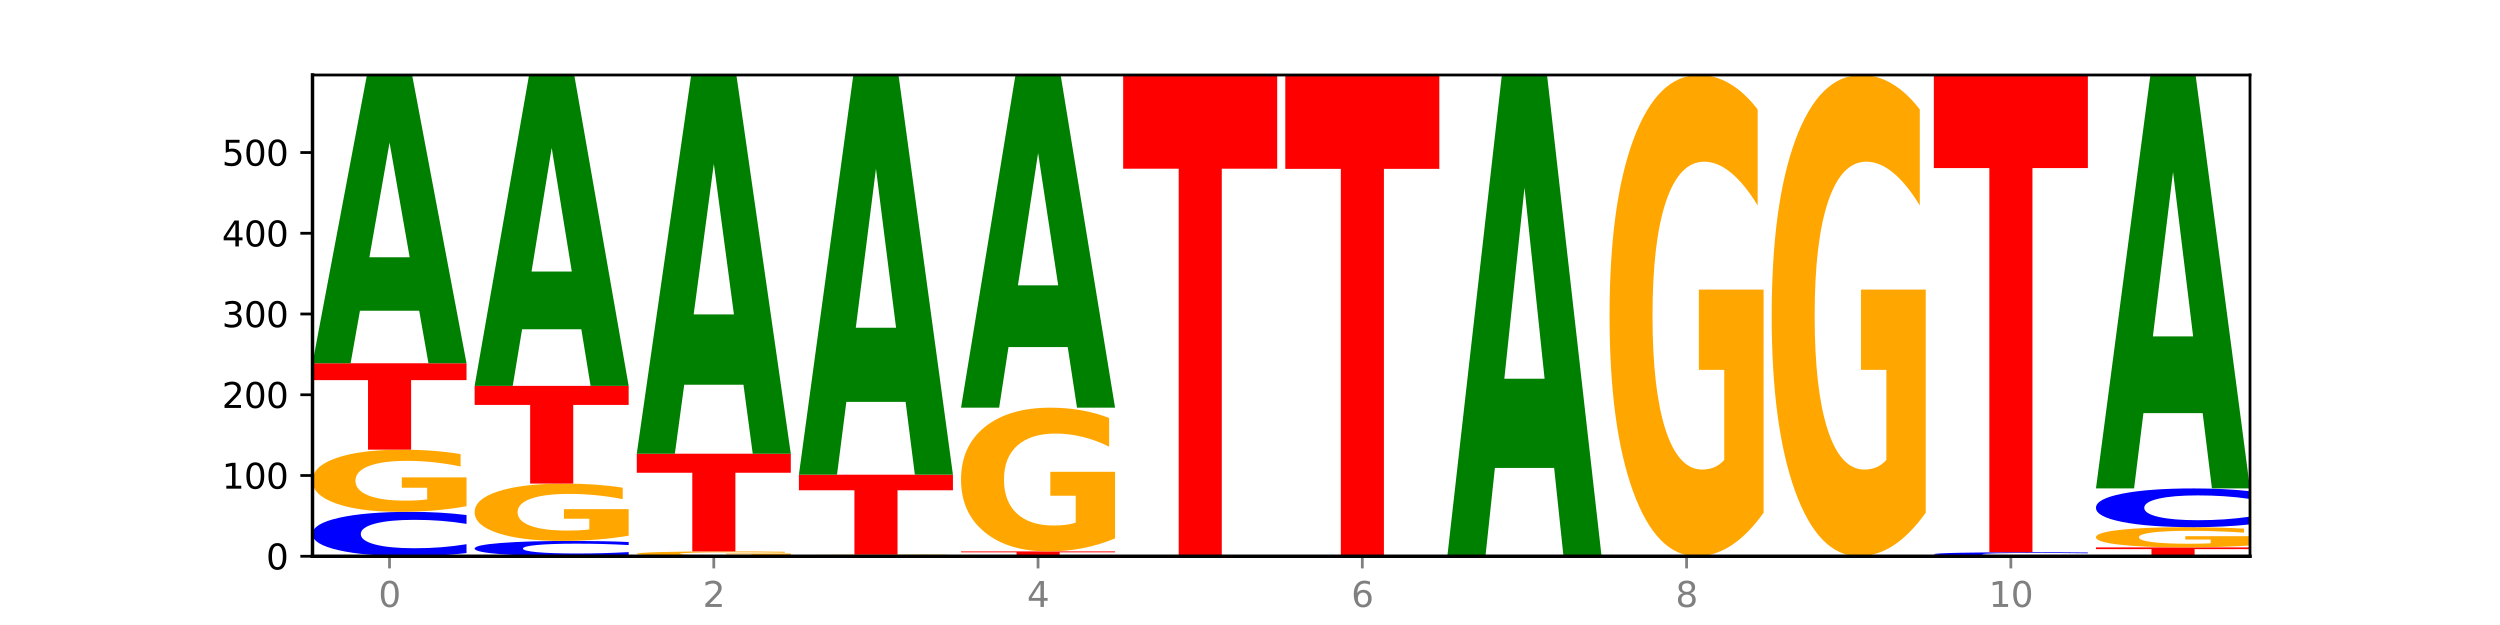
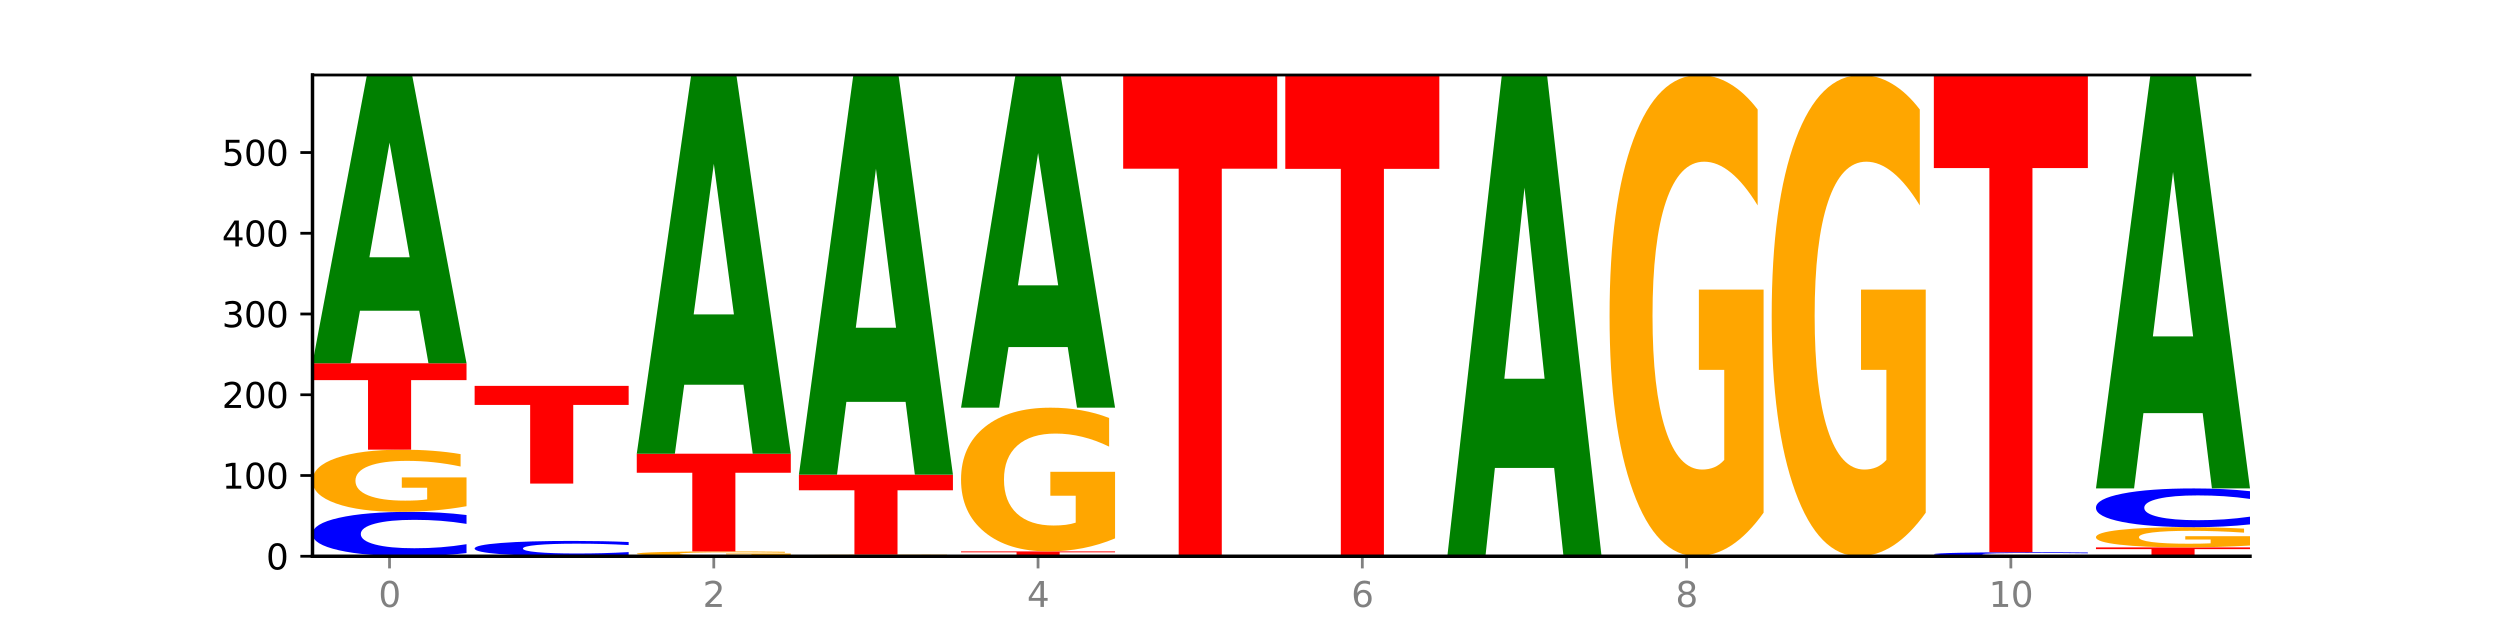
<svg xmlns="http://www.w3.org/2000/svg" xmlns:xlink="http://www.w3.org/1999/xlink" width="720pt" height="180pt" viewBox="0 0 720 180" version="1.1">
  <defs>
    <style type="text/css">*{stroke-linejoin: round; stroke-linecap: butt}</style>
  </defs>
  <g id="figure_1">
    <g id="patch_1">
      <path d="M 0 180  L 720 180  L 720 0  L 0 0  z " style="fill: #ffffff" />
    </g>
    <g id="axes_1">
      <g id="patch_2">
        <path d="M 90 160.2  L 648 160.2  L 648 21.6  L 90 21.6  z " style="fill: #ffffff" />
      </g>
      <g id="line2d_1">
        <path d="M 90 160.2  L 648 160.2  " clip-path="url(#p34807f3fcc)" style="fill: none; stroke: #000000; stroke-width: 0.5; stroke-linecap: square" />
      </g>
      <g id="patch_3">
        <path d="M 134.36 159.283  Q 130.649 159.738 126.637 159.967  Q 122.624 160.2 118.254 160.2  Q 105.222 160.2 97.611 158.477  Q 90 156.755 90 153.809  Q 90 150.852 97.611 149.132  Q 105.222 147.41 118.254 147.41  Q 122.624 147.41 126.637 147.642  Q 130.649 147.872 134.36 148.327  L 134.36 150.876  Q 130.616 150.274 126.983 149.994  Q 123.351 149.714 119.339 149.714  Q 112.141 149.714 108.017 150.805  Q 103.904 151.893 103.904 153.809  Q 103.904 155.716 108.017 156.808  Q 112.141 157.896 119.339 157.896  Q 123.351 157.896 126.983 157.616  Q 130.616 157.333 134.36 156.731  L 134.36 159.283  z " clip-path="url(#p34807f3fcc)" style="fill: #0000ff" />
      </g>
      <g id="patch_4">
        <path d="M 134.36 145.79  Q 129.886 146.6 125.074 147.007  Q 120.263 147.41 115.133 147.41  Q 103.541 147.41 96.77 144.998  Q 90 142.586 90 138.462  Q 90 134.29 96.89 131.897  Q 103.789 129.503 115.789 129.503  Q 120.412 129.503 124.647 129.829  Q 128.892 130.151 132.65 130.787  L 132.65 134.356  Q 128.773 133.539 124.935 133.136  Q 121.098 132.729 117.24 132.729  Q 110.102 132.729 106.235 134.216  Q 102.367 135.699 102.367 138.462  Q 102.367 141.199 106.096 142.694  Q 109.824 144.184 116.684 144.184  Q 118.553 144.184 120.153 144.099  Q 121.754 144.01 123.026 143.825  L 123.026 140.474  L 115.719 140.474  L 115.719 137.489  L 134.36 137.489  L 134.36 145.79  z " clip-path="url(#p34807f3fcc)" style="fill: #ffa600" />
      </g>
      <g id="patch_5">
        <path d="M 90 104.62  L 134.36 104.62  L 134.36 109.473  L 118.401 109.473  L 118.401 129.503  L 105.99 129.503  L 105.99 109.473  L 90 109.473  L 90 104.62  z " clip-path="url(#p34807f3fcc)" style="fill: #ff0000" />
      </g>
      <g id="patch_6">
        <path d="M 120.728 89.497  L 103.668 89.497  L 100.974 104.62  L 90 104.62  L 105.672 21.6  L 118.687 21.6  L 134.36 104.62  L 123.395 104.62  L 120.728 89.497  z M 106.389 74.088  L 117.98 74.088  L 112.194 41.065  L 106.389 74.088  z " clip-path="url(#p34807f3fcc)" style="fill: #008000" />
      </g>
      <g id="patch_7">
        <path d="M 181.054 159.883  Q 177.344 160.04 173.331 160.12  Q 169.319 160.2 164.949 160.2  Q 151.917 160.2 144.306 159.605  Q 136.695 159.01 136.695 157.992  Q 136.695 156.971 144.306 156.377  Q 151.917 155.782 164.949 155.782  Q 169.319 155.782 173.331 155.862  Q 177.344 155.941 181.054 156.098  L 181.054 156.979  Q 177.31 156.771 173.678 156.674  Q 170.045 156.577 166.033 156.577  Q 158.835 156.577 154.711 156.954  Q 150.598 157.33 150.598 157.992  Q 150.598 158.651 154.711 159.028  Q 158.835 159.404 166.033 159.404  Q 170.045 159.404 173.678 159.307  Q 177.31 159.21 181.054 159.002  L 181.054 159.883  z " clip-path="url(#p34807f3fcc)" style="fill: #0000ff" />
      </g>
      <g id="patch_8">
-         <path d="M 181.054 154.288  Q 176.581 155.035 171.769 155.41  Q 166.957 155.782 161.827 155.782  Q 150.235 155.782 143.465 153.558  Q 136.695 151.334 136.695 147.531  Q 136.695 143.684 143.584 141.477  Q 150.484 139.27 162.483 139.27  Q 167.106 139.27 171.341 139.571  Q 175.586 139.867 179.344 140.454  L 179.344 143.745  Q 175.467 142.992 171.63 142.62  Q 167.792 142.245 163.935 142.245  Q 156.797 142.245 152.929 143.616  Q 149.062 144.983 149.062 147.531  Q 149.062 150.055 152.79 151.433  Q 156.518 152.807 163.378 152.807  Q 165.247 152.807 166.848 152.729  Q 168.448 152.647 169.721 152.477  L 169.721 149.387  L 162.414 149.387  L 162.414 146.634  L 181.054 146.634  L 181.054 154.288  z " clip-path="url(#p34807f3fcc)" style="fill: #ffa600" />
-       </g>
+         </g>
      <g id="patch_9">
        <path d="M 136.695 111.132  L 181.054 111.132  L 181.054 116.62  L 165.095 116.62  L 165.095 139.27  L 152.685 139.27  L 152.685 116.62  L 136.695 116.62  L 136.695 111.132  z " clip-path="url(#p34807f3fcc)" style="fill: #ff0000" />
      </g>
      <g id="patch_10">
-         <path d="M 167.423 94.822  L 150.363 94.822  L 147.669 111.132  L 136.695 111.132  L 152.367 21.6  L 165.382 21.6  L 181.054 111.132  L 170.089 111.132  L 167.423 94.822  z M 153.083 78.205  L 164.675 78.205  L 158.888 42.592  L 153.083 78.205  z " clip-path="url(#p34807f3fcc)" style="fill: #008000" />
-       </g>
+         </g>
      <g id="patch_11">
        <path d="M 227.749 160.074  Q 223.275 160.137 218.463 160.169  Q 213.652 160.2 208.522 160.2  Q 196.93 160.2 190.159 160.012  Q 183.389 159.824 183.389 159.503  Q 183.389 159.178 190.279 158.991  Q 197.178 158.805 209.178 158.805  Q 213.801 158.805 218.036 158.83  Q 222.281 158.855 226.039 158.905  L 226.039 159.183  Q 222.162 159.119 218.324 159.088  Q 214.487 159.056 210.629 159.056  Q 203.491 159.056 199.624 159.172  Q 195.757 159.287 195.757 159.503  Q 195.757 159.716 199.485 159.833  Q 203.213 159.949 210.073 159.949  Q 211.942 159.949 213.542 159.942  Q 215.143 159.935 216.415 159.921  L 216.415 159.66  L 209.108 159.66  L 209.108 159.427  L 227.749 159.427  L 227.749 160.074  z " clip-path="url(#p34807f3fcc)" style="fill: #ffa600" />
      </g>
      <g id="patch_12">
        <path d="M 183.389 130.666  L 227.749 130.666  L 227.749 136.154  L 211.79 136.154  L 211.79 158.805  L 199.379 158.805  L 199.379 136.154  L 183.389 136.154  L 183.389 130.666  z " clip-path="url(#p34807f3fcc)" style="fill: #ff0000" />
      </g>
      <g id="patch_13">
        <path d="M 214.117 110.798  L 197.057 110.798  L 194.363 130.666  L 183.389 130.666  L 199.062 21.6  L 212.077 21.6  L 227.749 130.666  L 216.784 130.666  L 214.117 110.798  z M 199.778 90.555  L 211.369 90.555  L 205.583 47.172  L 199.778 90.555  z " clip-path="url(#p34807f3fcc)" style="fill: #008000" />
      </g>
      <g id="patch_14">
        <path d="M 274.444 160.158  Q 269.97 160.179 265.158 160.19  Q 260.346 160.2 255.216 160.2  Q 243.624 160.2 236.854 160.137  Q 230.084 160.075 230.084 159.968  Q 230.084 159.859 236.973 159.797  Q 243.873 159.735 255.872 159.735  Q 260.495 159.735 264.73 159.743  Q 268.976 159.752 272.734 159.768  L 272.734 159.861  Q 268.856 159.84 265.019 159.829  Q 261.181 159.819 257.324 159.819  Q 250.186 159.819 246.318 159.857  Q 242.451 159.896 242.451 159.968  Q 242.451 160.039 246.179 160.078  Q 249.907 160.116 256.767 160.116  Q 258.636 160.116 260.237 160.114  Q 261.837 160.112 263.11 160.107  L 263.11 160.02  L 255.803 160.02  L 255.803 159.942  L 274.444 159.942  L 274.444 160.158  z " clip-path="url(#p34807f3fcc)" style="fill: #ffa600" />
      </g>
      <g id="patch_15">
        <path d="M 230.084 136.712  L 274.444 136.712  L 274.444 141.202  L 258.484 141.202  L 258.484 159.735  L 246.074 159.735  L 246.074 141.202  L 230.084 141.202  L 230.084 136.712  z " clip-path="url(#p34807f3fcc)" style="fill: #ff0000" />
      </g>
      <g id="patch_16">
        <path d="M 260.812 115.743  L 243.752 115.743  L 241.058 136.712  L 230.084 136.712  L 245.756 21.6  L 258.771 21.6  L 274.444 136.712  L 263.478 136.712  L 260.812 115.743  z M 246.473 94.378  L 258.064 94.378  L 252.277 48.589  L 246.473 94.378  z " clip-path="url(#p34807f3fcc)" style="fill: #008000" />
      </g>
      <g id="patch_17">
        <path d="M 276.778 158.805  L 321.138 158.805  L 321.138 159.077  L 305.179 159.077  L 305.179 160.2  L 292.768 160.2  L 292.768 159.077  L 276.778 159.077  L 276.778 158.805  z " clip-path="url(#p34807f3fcc)" style="fill: #ff0000" />
      </g>
      <g id="patch_18">
        <path d="M 321.138 155.059  Q 316.664 156.932 311.853 157.873  Q 307.041 158.805 301.911 158.805  Q 290.319 158.805 283.549 153.23  Q 276.778 147.655 276.778 138.121  Q 276.778 128.475 283.668 122.943  Q 290.567 117.411 302.567 117.411  Q 307.19 117.411 311.425 118.163  Q 315.67 118.907 319.428 120.378  L 319.428 128.629  Q 315.551 126.74 311.713 125.808  Q 307.876 124.867 304.018 124.867  Q 296.88 124.867 293.013 128.304  Q 289.146 131.733 289.146 138.121  Q 289.146 144.448 292.874 147.903  Q 296.602 151.348 303.462 151.348  Q 305.331 151.348 306.931 151.152  Q 308.532 150.947 309.805 150.519  L 309.805 142.772  L 302.497 142.772  L 302.497 135.872  L 321.138 135.872  L 321.138 155.059  z " clip-path="url(#p34807f3fcc)" style="fill: #ffa600" />
      </g>
      <g id="patch_19">
        <path d="M 307.506 99.957  L 290.446 99.957  L 287.753 117.411  L 276.778 117.411  L 292.451 21.6  L 305.466 21.6  L 321.138 117.411  L 310.173 117.411  L 307.506 99.957  z M 293.167 82.175  L 304.758 82.175  L 298.972 44.064  L 293.167 82.175  z " clip-path="url(#p34807f3fcc)" style="fill: #008000" />
      </g>
      <g id="patch_20">
        <path d="M 367.833 160.179  Q 363.359 160.189 358.547 160.195  Q 353.735 160.2 348.605 160.2  Q 337.013 160.2 330.243 160.169  Q 323.473 160.137 323.473 160.084  Q 323.473 160.03 330.362 159.999  Q 337.262 159.967 349.262 159.967  Q 353.884 159.967 358.12 159.972  Q 362.365 159.976 366.123 159.984  L 366.123 160.03  Q 362.245 160.02 358.408 160.015  Q 354.57 160.009 350.713 160.009  Q 343.575 160.009 339.708 160.029  Q 335.84 160.048 335.84 160.084  Q 335.84 160.119 339.568 160.139  Q 343.297 160.158 350.156 160.158  Q 352.025 160.158 353.626 160.157  Q 355.227 160.156 356.499 160.153  L 356.499 160.11  L 349.192 160.11  L 349.192 160.071  L 367.833 160.071  L 367.833 160.179  z " clip-path="url(#p34807f3fcc)" style="fill: #ffa600" />
      </g>
      <g id="patch_21">
        <path d="M 323.473 21.6  L 367.833 21.6  L 367.833 48.586  L 351.873 48.586  L 351.873 159.967  L 339.463 159.967  L 339.463 48.586  L 323.473 48.586  L 323.473 21.6  z " clip-path="url(#p34807f3fcc)" style="fill: #ff0000" />
      </g>
      <g id="patch_22">
        <path d="M 370.167 21.6  L 414.527 21.6  L 414.527 48.631  L 398.568 48.631  L 398.568 160.2  L 386.158 160.2  L 386.158 48.631  L 370.167 48.631  L 370.167 21.6  z " clip-path="url(#p34807f3fcc)" style="fill: #ff0000" />
      </g>
      <g id="patch_23">
        <path d="M 416.862 159.967  L 461.222 159.967  L 461.222 160.013  L 445.263 160.013  L 445.263 160.2  L 432.852 160.2  L 432.852 160.013  L 416.862 160.013  L 416.862 159.967  z " clip-path="url(#p34807f3fcc)" style="fill: #ff0000" />
      </g>
      <g id="patch_24">
        <path d="M 447.59 134.761  L 430.53 134.761  L 427.836 159.967  L 416.862 159.967  L 432.534 21.6  L 445.549 21.6  L 461.222 159.967  L 450.257 159.967  L 447.59 134.761  z M 433.251 109.08  L 444.842 109.08  L 439.055 54.042  L 433.251 109.08  z " clip-path="url(#p34807f3fcc)" style="fill: #008000" />
      </g>
      <g id="patch_25">
        <path d="M 507.916 147.66  Q 503.443 153.93 498.631 157.079  Q 493.819 160.2 488.689 160.2  Q 477.097 160.2 470.327 141.533  Q 463.556 122.866 463.556 90.943  Q 463.556 58.648 470.446 40.124  Q 477.346 21.6 489.345 21.6  Q 493.968 21.6 498.203 24.119  Q 502.448 26.61 506.206 31.535  L 506.206 59.163  Q 502.329 52.836 498.492 49.715  Q 494.654 46.566 490.797 46.566  Q 483.659 46.566 479.791 58.075  Q 475.924 69.556 475.924 90.943  Q 475.924 112.129 479.652 123.696  Q 483.38 135.234 490.24 135.234  Q 492.109 135.234 493.71 134.576  Q 495.31 133.889 496.583 132.457  L 496.583 106.518  L 489.276 106.518  L 489.276 83.413  L 507.916 83.413  L 507.916 147.66  z " clip-path="url(#p34807f3fcc)" style="fill: #ffa600" />
      </g>
      <g id="patch_26">
        <path d="M 554.611 147.66  Q 550.137 153.93 545.325 157.079  Q 540.514 160.2 535.384 160.2  Q 523.792 160.2 517.021 141.533  Q 510.251 122.866 510.251 90.943  Q 510.251 58.648 517.141 40.124  Q 524.04 21.6 536.04 21.6  Q 540.663 21.6 544.898 24.119  Q 549.143 26.61 552.901 31.535  L 552.901 59.163  Q 549.024 52.836 545.186 49.715  Q 541.349 46.566 537.491 46.566  Q 530.353 46.566 526.486 58.075  Q 522.619 69.556 522.619 90.943  Q 522.619 112.129 526.347 123.696  Q 530.075 135.234 536.935 135.234  Q 538.804 135.234 540.404 134.576  Q 542.005 133.889 543.277 132.457  L 543.277 106.518  L 535.97 106.518  L 535.97 83.413  L 554.611 83.413  L 554.611 147.66  z " clip-path="url(#p34807f3fcc)" style="fill: #ffa600" />
      </g>
      <g id="patch_27">
        <path d="M 601.305 160.117  Q 597.595 160.158 593.582 160.179  Q 589.57 160.2 585.2 160.2  Q 572.168 160.2 564.557 160.043  Q 556.946 159.887 556.946 159.619  Q 556.946 159.35 564.557 159.194  Q 572.168 159.037 585.2 159.037  Q 589.57 159.037 593.582 159.058  Q 597.595 159.079 601.305 159.121  L 601.305 159.352  Q 597.561 159.298 593.929 159.272  Q 590.297 159.247 586.284 159.247  Q 579.086 159.247 574.962 159.346  Q 570.849 159.445 570.849 159.619  Q 570.849 159.792 574.962 159.892  Q 579.086 159.991 586.284 159.991  Q 590.297 159.991 593.929 159.965  Q 597.561 159.939 601.305 159.885  L 601.305 160.117  z " clip-path="url(#p34807f3fcc)" style="fill: #0000ff" />
      </g>
      <g id="patch_28">
        <path d="M 556.946 21.6  L 601.305 21.6  L 601.305 48.404  L 585.346 48.404  L 585.346 159.037  L 572.936 159.037  L 572.936 48.404  L 556.946 48.404  L 556.946 21.6  z " clip-path="url(#p34807f3fcc)" style="fill: #ff0000" />
      </g>
      <g id="patch_29">
        <path d="M 603.64 157.642  L 648 157.642  L 648 158.141  L 632.041 158.141  L 632.041 160.2  L 619.63 160.2  L 619.63 158.141  L 603.64 158.141  L 603.64 157.642  z " clip-path="url(#p34807f3fcc)" style="fill: #ff0000" />
      </g>
      <g id="patch_30">
        <path d="M 648 157.116  Q 643.526 157.379 638.714 157.511  Q 633.903 157.642 628.773 157.642  Q 617.181 157.642 610.41 156.859  Q 603.64 156.076 603.64 154.737  Q 603.64 153.382 610.53 152.605  Q 617.429 151.828 629.429 151.828  Q 634.052 151.828 638.287 151.934  Q 642.532 152.038 646.29 152.245  L 646.29 153.404  Q 642.413 153.138 638.575 153.008  Q 634.738 152.875 630.88 152.875  Q 623.742 152.875 619.875 153.358  Q 616.008 153.84 616.008 154.737  Q 616.008 155.626 619.736 156.111  Q 623.464 156.595 630.324 156.595  Q 632.193 156.595 633.793 156.567  Q 635.394 156.538 636.666 156.478  L 636.666 155.39  L 629.359 155.39  L 629.359 154.421  L 648 154.421  L 648 157.116  z " clip-path="url(#p34807f3fcc)" style="fill: #ffa600" />
      </g>
      <g id="patch_31">
        <path d="M 648 151.028  Q 644.289 151.425 640.277 151.625  Q 636.265 151.828 631.895 151.828  Q 618.863 151.828 611.251 150.325  Q 603.64 148.821 603.64 146.25  Q 603.64 143.67 611.251 142.169  Q 618.863 140.666 631.895 140.666  Q 636.265 140.666 640.277 140.869  Q 644.289 141.069 648 141.466  L 648 143.691  Q 644.256 143.165 640.623 142.921  Q 636.991 142.676 632.979 142.676  Q 625.781 142.676 621.657 143.629  Q 617.544 144.579 617.544 146.25  Q 617.544 147.915 621.657 148.868  Q 625.781 149.818 632.979 149.818  Q 636.991 149.818 640.623 149.573  Q 644.256 149.326 648 148.801  L 648 151.028  z " clip-path="url(#p34807f3fcc)" style="fill: #0000ff" />
      </g>
      <g id="patch_32">
        <path d="M 634.368 118.976  L 617.308 118.976  L 614.614 140.666  L 603.64 140.666  L 619.313 21.6  L 632.328 21.6  L 648 140.666  L 637.035 140.666  L 634.368 118.976  z M 620.029 96.877  L 631.62 96.877  L 625.834 49.516  L 620.029 96.877  z " clip-path="url(#p34807f3fcc)" style="fill: #008000" />
      </g>
      <g id="matplotlib.axis_1">
        <g id="xtick_1">
          <g id="line2d_2">
            <defs>
              <path id="m30c3622bab" d="M 0 0  L 0 3.5  " style="stroke: #808080; stroke-width: 0.8" />
            </defs>
            <g>
              <use xlink:href="#m30c3622bab" x="112.18" y="160.2" style="fill: #808080; stroke: #808080; stroke-width: 0.8" />
            </g>
          </g>
          <g id="text_1">
            <g style="fill: #808080" transform="translate(108.999 174.798) scale(0.1 -0.1)">
              <defs>
                <path id="DejaVuSans-30" d="M 2034 4250  Q 1547 4250 1301 3770  Q 1056 3291 1056 2328  Q 1056 1369 1301 889  Q 1547 409 2034 409  Q 2525 409 2770 889  Q 3016 1369 3016 2328  Q 3016 3291 2770 3770  Q 2525 4250 2034 4250  z M 2034 4750  Q 2819 4750 3233 4129  Q 3647 3509 3647 2328  Q 3647 1150 3233 529  Q 2819 -91 2034 -91  Q 1250 -91 836 529  Q 422 1150 422 2328  Q 422 3509 836 4129  Q 1250 4750 2034 4750  z " transform="scale(0.016)" />
              </defs>
              <use xlink:href="#DejaVuSans-30" />
            </g>
          </g>
        </g>
        <g id="xtick_2">
          <g id="line2d_3">
            <g>
              <use xlink:href="#m30c3622bab" x="205.569" y="160.2" style="fill: #808080; stroke: #808080; stroke-width: 0.8" />
            </g>
          </g>
          <g id="text_2">
            <g style="fill: #808080" transform="translate(202.388 174.798) scale(0.1 -0.1)">
              <defs>
                <path id="DejaVuSans-32" d="M 1228 531  L 3431 531  L 3431 0  L 469 0  L 469 531  Q 828 903 1448 1529  Q 2069 2156 2228 2338  Q 2531 2678 2651 2914  Q 2772 3150 2772 3378  Q 2772 3750 2511 3984  Q 2250 4219 1831 4219  Q 1534 4219 1204 4116  Q 875 4013 500 3803  L 500 4441  Q 881 4594 1212 4672  Q 1544 4750 1819 4750  Q 2544 4750 2975 4387  Q 3406 4025 3406 3419  Q 3406 3131 3298 2873  Q 3191 2616 2906 2266  Q 2828 2175 2409 1742  Q 1991 1309 1228 531  z " transform="scale(0.016)" />
              </defs>
              <use xlink:href="#DejaVuSans-32" />
            </g>
          </g>
        </g>
        <g id="xtick_3">
          <g id="line2d_4">
            <g>
              <use xlink:href="#m30c3622bab" x="298.958" y="160.2" style="fill: #808080; stroke: #808080; stroke-width: 0.8" />
            </g>
          </g>
          <g id="text_3">
            <g style="fill: #808080" transform="translate(295.777 174.798) scale(0.1 -0.1)">
              <defs>
                <path id="DejaVuSans-34" d="M 2419 4116  L 825 1625  L 2419 1625  L 2419 4116  z M 2253 4666  L 3047 4666  L 3047 1625  L 3713 1625  L 3713 1100  L 3047 1100  L 3047 0  L 2419 0  L 2419 1100  L 313 1100  L 313 1709  L 2253 4666  z " transform="scale(0.016)" />
              </defs>
              <use xlink:href="#DejaVuSans-34" />
            </g>
          </g>
        </g>
        <g id="xtick_4">
          <g id="line2d_5">
            <g>
              <use xlink:href="#m30c3622bab" x="392.347" y="160.2" style="fill: #808080; stroke: #808080; stroke-width: 0.8" />
            </g>
          </g>
          <g id="text_4">
            <g style="fill: #808080" transform="translate(389.166 174.798) scale(0.1 -0.1)">
              <defs>
                <path id="DejaVuSans-36" d="M 2113 2584  Q 1688 2584 1439 2293  Q 1191 2003 1191 1497  Q 1191 994 1439 701  Q 1688 409 2113 409  Q 2538 409 2786 701  Q 3034 994 3034 1497  Q 3034 2003 2786 2293  Q 2538 2584 2113 2584  z M 3366 4563  L 3366 3988  Q 3128 4100 2886 4159  Q 2644 4219 2406 4219  Q 1781 4219 1451 3797  Q 1122 3375 1075 2522  Q 1259 2794 1537 2939  Q 1816 3084 2150 3084  Q 2853 3084 3261 2657  Q 3669 2231 3669 1497  Q 3669 778 3244 343  Q 2819 -91 2113 -91  Q 1303 -91 875 529  Q 447 1150 447 2328  Q 447 3434 972 4092  Q 1497 4750 2381 4750  Q 2619 4750 2861 4703  Q 3103 4656 3366 4563  z " transform="scale(0.016)" />
              </defs>
              <use xlink:href="#DejaVuSans-36" />
            </g>
          </g>
        </g>
        <g id="xtick_5">
          <g id="line2d_6">
            <g>
              <use xlink:href="#m30c3622bab" x="485.736" y="160.2" style="fill: #808080; stroke: #808080; stroke-width: 0.8" />
            </g>
          </g>
          <g id="text_5">
            <g style="fill: #808080" transform="translate(482.555 174.798) scale(0.1 -0.1)">
              <defs>
                <path id="DejaVuSans-38" d="M 2034 2216  Q 1584 2216 1326 1975  Q 1069 1734 1069 1313  Q 1069 891 1326 650  Q 1584 409 2034 409  Q 2484 409 2743 651  Q 3003 894 3003 1313  Q 3003 1734 2745 1975  Q 2488 2216 2034 2216  z M 1403 2484  Q 997 2584 770 2862  Q 544 3141 544 3541  Q 544 4100 942 4425  Q 1341 4750 2034 4750  Q 2731 4750 3128 4425  Q 3525 4100 3525 3541  Q 3525 3141 3298 2862  Q 3072 2584 2669 2484  Q 3125 2378 3379 2068  Q 3634 1759 3634 1313  Q 3634 634 3220 271  Q 2806 -91 2034 -91  Q 1263 -91 848 271  Q 434 634 434 1313  Q 434 1759 690 2068  Q 947 2378 1403 2484  z M 1172 3481  Q 1172 3119 1398 2916  Q 1625 2713 2034 2713  Q 2441 2713 2670 2916  Q 2900 3119 2900 3481  Q 2900 3844 2670 4047  Q 2441 4250 2034 4250  Q 1625 4250 1398 4047  Q 1172 3844 1172 3481  z " transform="scale(0.016)" />
              </defs>
              <use xlink:href="#DejaVuSans-38" />
            </g>
          </g>
        </g>
        <g id="xtick_6">
          <g id="line2d_7">
            <g>
              <use xlink:href="#m30c3622bab" x="579.126" y="160.2" style="fill: #808080; stroke: #808080; stroke-width: 0.8" />
            </g>
          </g>
          <g id="text_6">
            <g style="fill: #808080" transform="translate(572.763 174.798) scale(0.1 -0.1)">
              <defs>
                <path id="DejaVuSans-31" d="M 794 531  L 1825 531  L 1825 4091  L 703 3866  L 703 4441  L 1819 4666  L 2450 4666  L 2450 531  L 3481 531  L 3481 0  L 794 0  L 794 531  z " transform="scale(0.016)" />
              </defs>
              <use xlink:href="#DejaVuSans-31" />
              <use xlink:href="#DejaVuSans-30" x="63.623" />
            </g>
          </g>
        </g>
      </g>
      <g id="matplotlib.axis_2">
        <g id="ytick_1">
          <g id="line2d_8">
            <defs>
              <path id="m47f30b6d48" d="M 0 0  L -3.5 0  " style="stroke: #000000; stroke-width: 0.8" />
            </defs>
            <g>
              <use xlink:href="#m47f30b6d48" x="90" y="160.2" style="stroke: #000000; stroke-width: 0.8" />
            </g>
          </g>
          <g id="text_7">
            <g transform="translate(76.638 163.999) scale(0.1 -0.1)">
              <use xlink:href="#DejaVuSans-30" />
            </g>
          </g>
        </g>
        <g id="ytick_2">
          <g id="line2d_9">
            <g>
              <use xlink:href="#m47f30b6d48" x="90" y="136.945" style="stroke: #000000; stroke-width: 0.8" />
            </g>
          </g>
          <g id="text_8">
            <g transform="translate(63.913 140.744) scale(0.1 -0.1)">
              <use xlink:href="#DejaVuSans-31" />
              <use xlink:href="#DejaVuSans-30" x="63.623" />
              <use xlink:href="#DejaVuSans-30" x="127.246" />
            </g>
          </g>
        </g>
        <g id="ytick_3">
          <g id="line2d_10">
            <g>
              <use xlink:href="#m47f30b6d48" x="90" y="113.69" style="stroke: #000000; stroke-width: 0.8" />
            </g>
          </g>
          <g id="text_9">
            <g transform="translate(63.913 117.489) scale(0.1 -0.1)">
              <use xlink:href="#DejaVuSans-32" />
              <use xlink:href="#DejaVuSans-30" x="63.623" />
              <use xlink:href="#DejaVuSans-30" x="127.246" />
            </g>
          </g>
        </g>
        <g id="ytick_4">
          <g id="line2d_11">
            <g>
              <use xlink:href="#m47f30b6d48" x="90" y="90.435" style="stroke: #000000; stroke-width: 0.8" />
            </g>
          </g>
          <g id="text_10">
            <g transform="translate(63.913 94.234) scale(0.1 -0.1)">
              <defs>
                <path id="DejaVuSans-33" d="M 2597 2516  Q 3050 2419 3304 2112  Q 3559 1806 3559 1356  Q 3559 666 3084 287  Q 2609 -91 1734 -91  Q 1441 -91 1130 -33  Q 819 25 488 141  L 488 750  Q 750 597 1062 519  Q 1375 441 1716 441  Q 2309 441 2620 675  Q 2931 909 2931 1356  Q 2931 1769 2642 2001  Q 2353 2234 1838 2234  L 1294 2234  L 1294 2753  L 1863 2753  Q 2328 2753 2575 2939  Q 2822 3125 2822 3475  Q 2822 3834 2567 4026  Q 2313 4219 1838 4219  Q 1578 4219 1281 4162  Q 984 4106 628 3988  L 628 4550  Q 988 4650 1302 4700  Q 1616 4750 1894 4750  Q 2613 4750 3031 4423  Q 3450 4097 3450 3541  Q 3450 3153 3228 2886  Q 3006 2619 2597 2516  z " transform="scale(0.016)" />
              </defs>
              <use xlink:href="#DejaVuSans-33" />
              <use xlink:href="#DejaVuSans-30" x="63.623" />
              <use xlink:href="#DejaVuSans-30" x="127.246" />
            </g>
          </g>
        </g>
        <g id="ytick_5">
          <g id="line2d_12">
            <g>
              <use xlink:href="#m47f30b6d48" x="90" y="67.18" style="stroke: #000000; stroke-width: 0.8" />
            </g>
          </g>
          <g id="text_11">
            <g transform="translate(63.913 70.979) scale(0.1 -0.1)">
              <use xlink:href="#DejaVuSans-34" />
              <use xlink:href="#DejaVuSans-30" x="63.623" />
              <use xlink:href="#DejaVuSans-30" x="127.246" />
            </g>
          </g>
        </g>
        <g id="ytick_6">
          <g id="line2d_13">
            <g>
              <use xlink:href="#m47f30b6d48" x="90" y="43.925" style="stroke: #000000; stroke-width: 0.8" />
            </g>
          </g>
          <g id="text_12">
            <g transform="translate(63.913 47.724) scale(0.1 -0.1)">
              <defs>
                <path id="DejaVuSans-35" d="M 691 4666  L 3169 4666  L 3169 4134  L 1269 4134  L 1269 2991  Q 1406 3038 1543 3061  Q 1681 3084 1819 3084  Q 2600 3084 3056 2656  Q 3513 2228 3513 1497  Q 3513 744 3044 326  Q 2575 -91 1722 -91  Q 1428 -91 1123 -41  Q 819 9 494 109  L 494 744  Q 775 591 1075 516  Q 1375 441 1709 441  Q 2250 441 2565 725  Q 2881 1009 2881 1497  Q 2881 1984 2565 2268  Q 2250 2553 1709 2553  Q 1456 2553 1204 2497  Q 953 2441 691 2322  L 691 4666  z " transform="scale(0.016)" />
              </defs>
              <use xlink:href="#DejaVuSans-35" />
              <use xlink:href="#DejaVuSans-30" x="63.623" />
              <use xlink:href="#DejaVuSans-30" x="127.246" />
            </g>
          </g>
        </g>
      </g>
      <g id="patch_33">
        <path d="M 90 160.2  L 90 21.6  " style="fill: none; stroke: #000000; stroke-linejoin: miter; stroke-linecap: square" />
      </g>
      <g id="patch_34">
-         <path d="M 648 160.2  L 648 21.6  " style="fill: none; stroke: #000000; stroke-width: 0.8; stroke-linejoin: miter; stroke-linecap: square" />
-       </g>
+         </g>
      <g id="patch_35">
        <path d="M 90 160.2  L 648 160.2  " style="fill: none; stroke: #000000; stroke-linejoin: miter; stroke-linecap: square" />
      </g>
      <g id="patch_36">
        <path d="M 90 21.6  L 648 21.6  " style="fill: none; stroke: #000000; stroke-width: 0.8; stroke-linejoin: miter; stroke-linecap: square" />
      </g>
    </g>
  </g>
  <defs>
    <clipPath id="p34807f3fcc">
      <rect x="90" y="21.6" width="558" height="138.6" />
    </clipPath>
  </defs>
</svg>